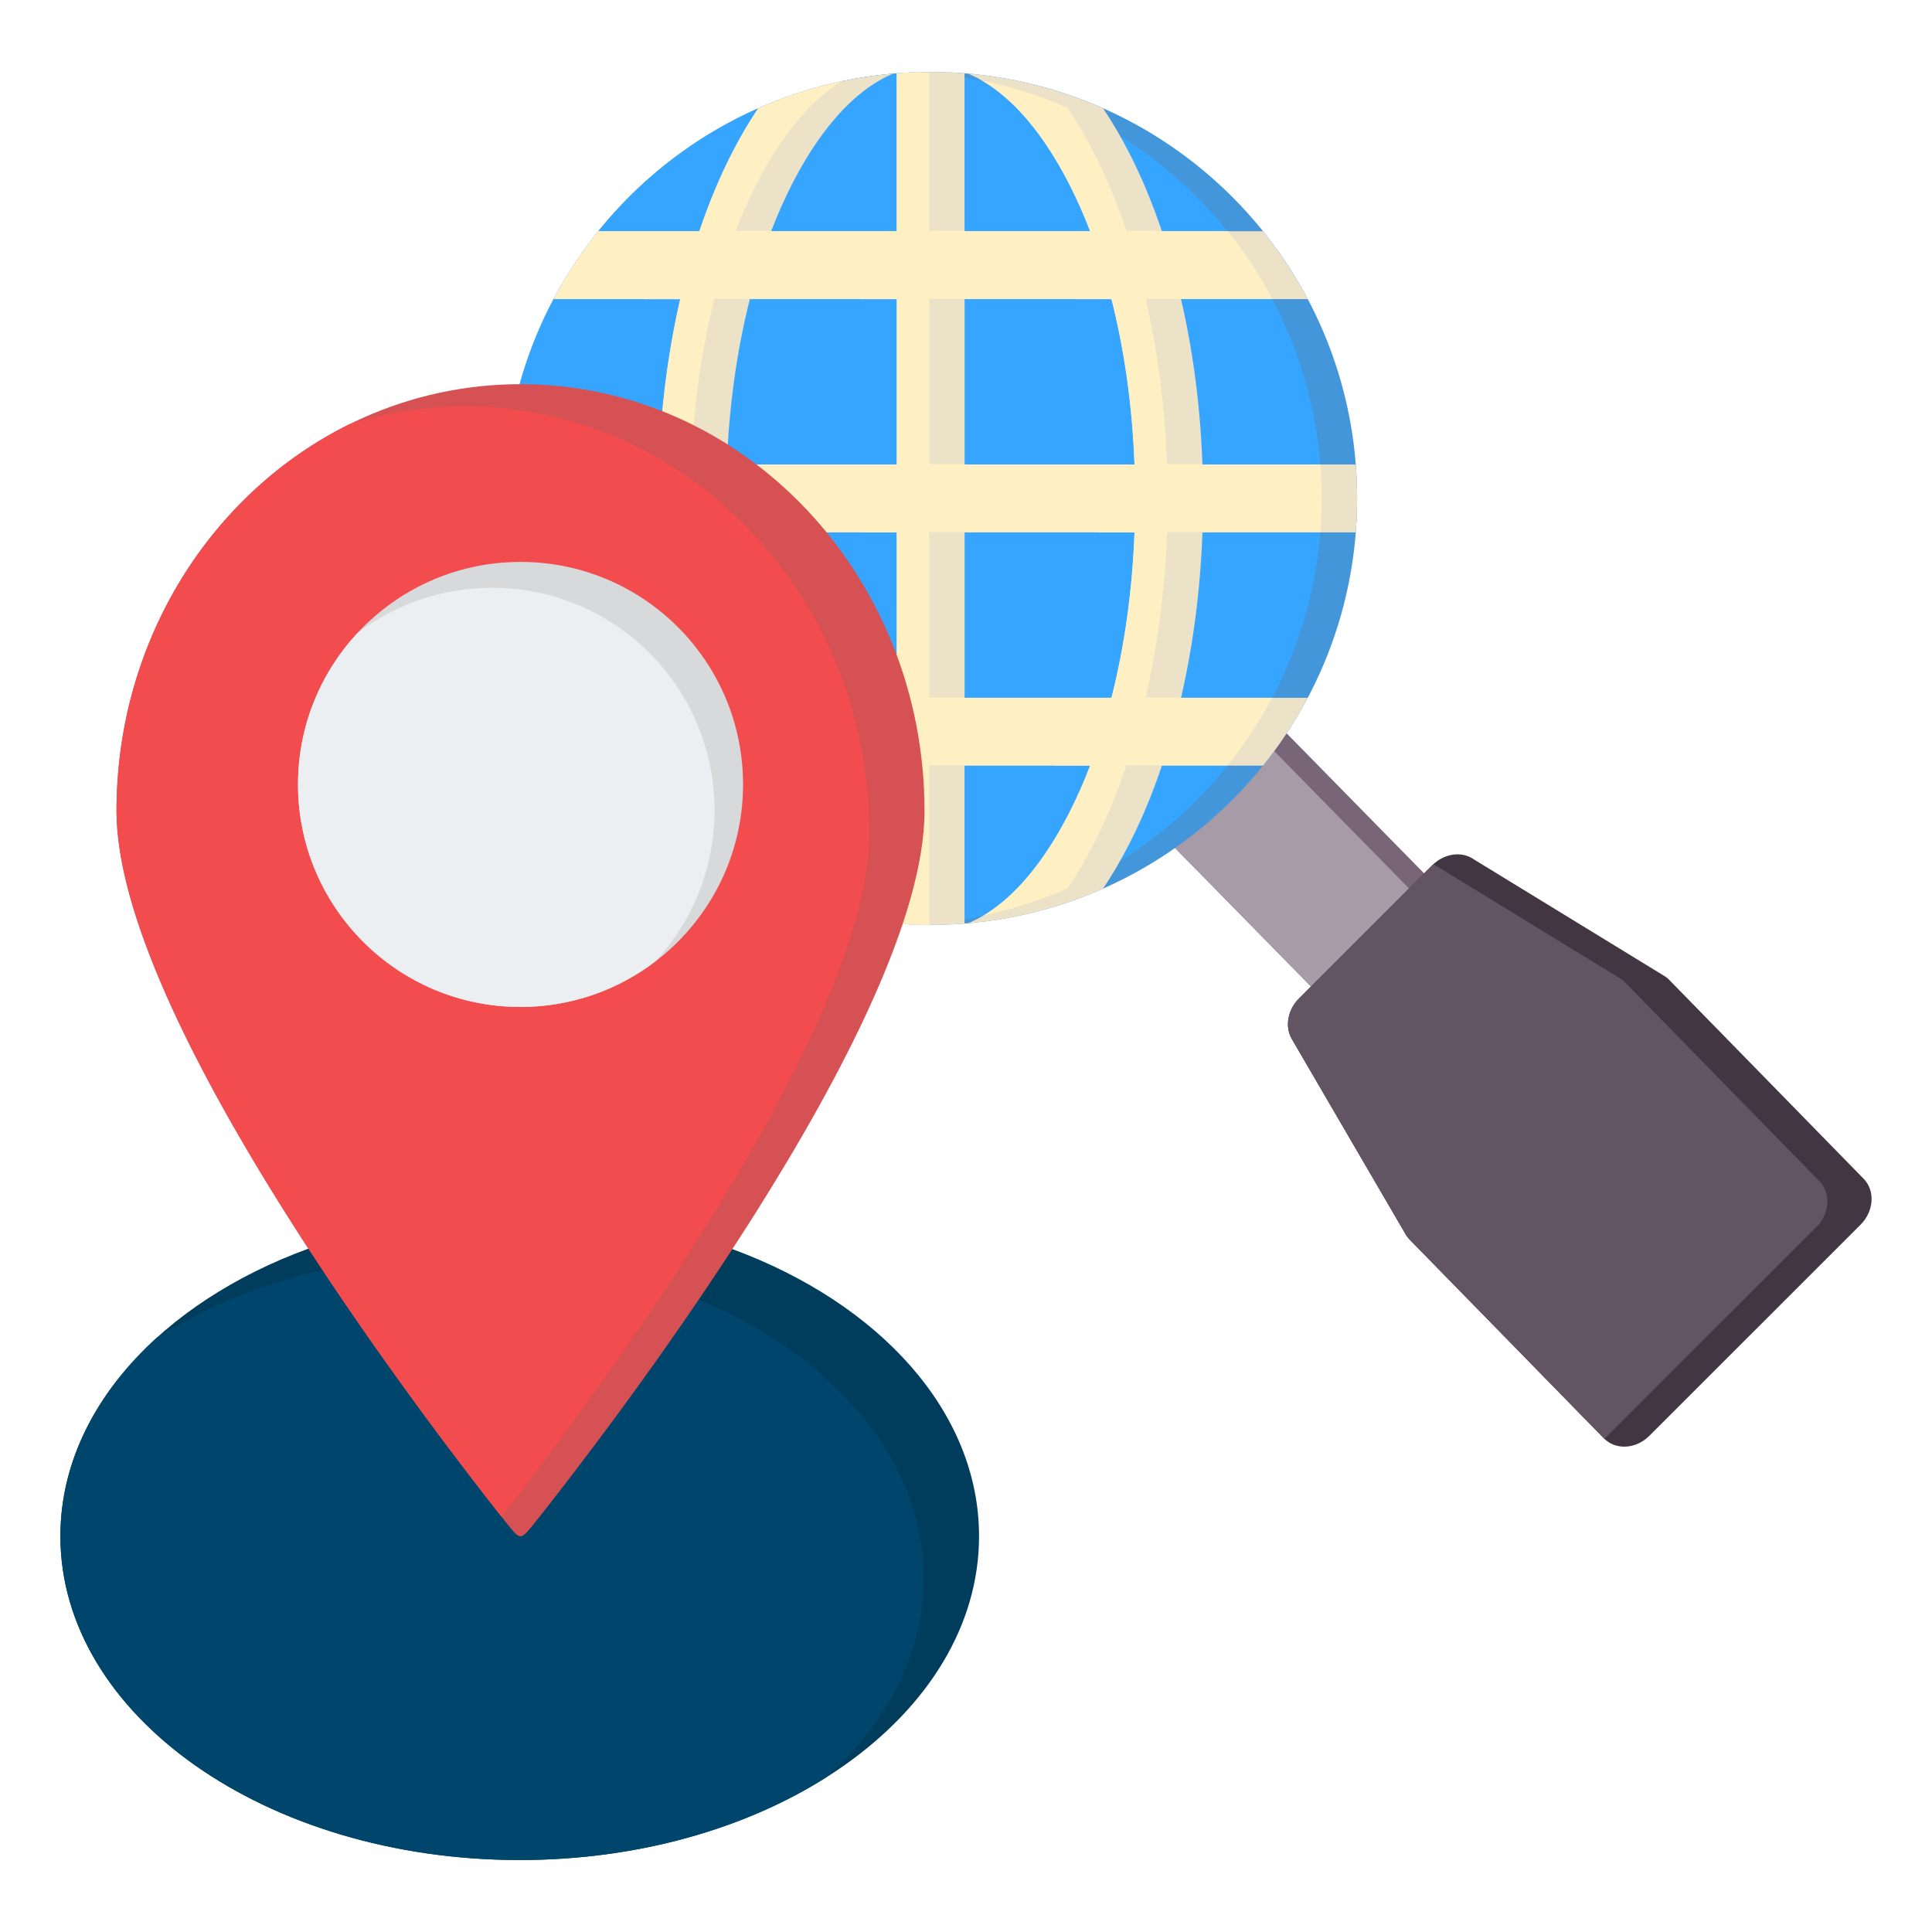
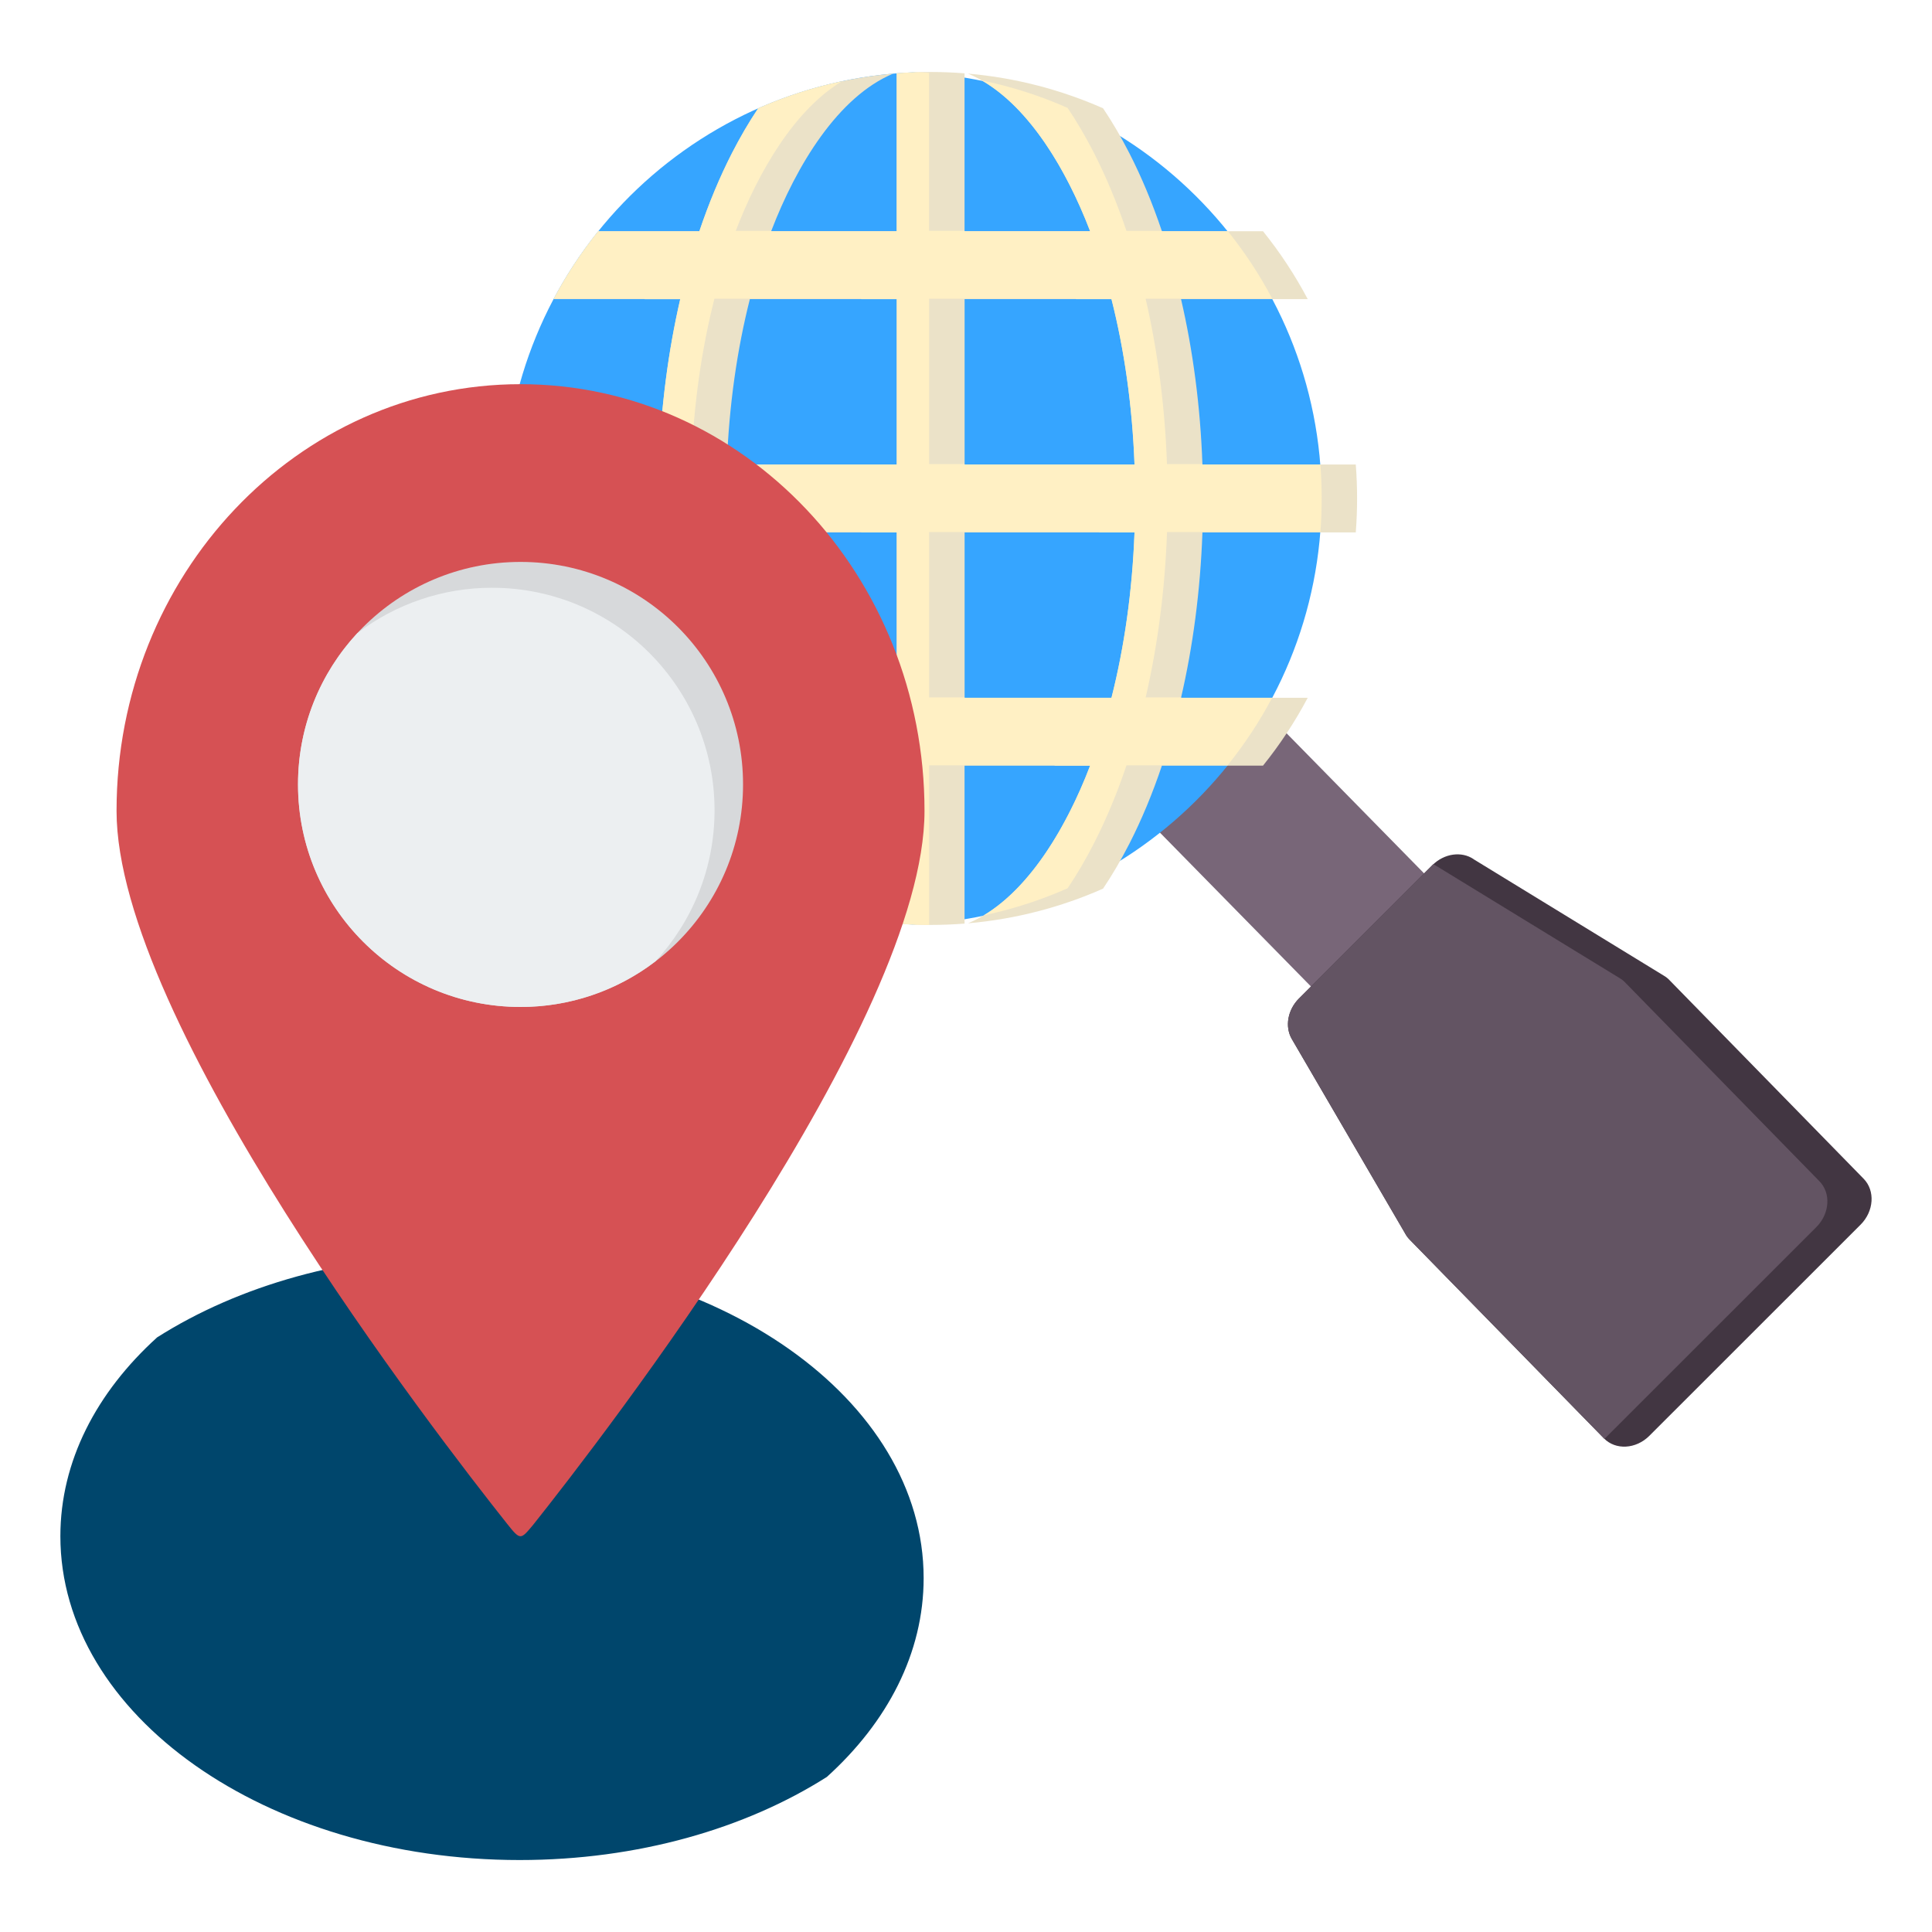
<svg xmlns="http://www.w3.org/2000/svg" width="40" height="40" viewBox="0 0 40 40" fill="none">
  <path fill-rule="evenodd" clip-rule="evenodd" d="M21.873 15.056L24.22 12.719L32.945 21.608L30.598 23.945L21.873 15.056Z" fill="#786678" />
-   <path fill-rule="evenodd" clip-rule="evenodd" d="M32.632 21.919L30.598 23.945L21.939 15.123L23.973 13.098L32.632 21.919Z" fill="#A79BA7" />
-   <path d="M19.269 19.149C24.145 19.149 28.098 15.196 28.098 10.319C28.098 5.443 24.145 1.49 19.269 1.49C14.392 1.49 10.439 5.443 10.439 10.319C10.439 15.196 14.392 19.149 19.269 19.149Z" fill="#4396D9" />
  <path fill-rule="evenodd" clip-rule="evenodd" d="M18.902 19.141C14.195 18.948 10.439 15.073 10.439 10.319C10.439 5.566 14.195 1.691 18.901 1.498C23.607 1.691 27.363 5.566 27.363 10.319C27.363 15.073 23.607 18.948 18.902 19.141Z" fill="#36A5FF" />
  <path fill-rule="evenodd" clip-rule="evenodd" d="M19.971 4.787H22.57C22.045 3.417 21.182 2.001 20.042 1.524C21.03 1.61 21.97 1.859 22.838 2.242C23.031 2.529 23.212 2.84 23.382 3.171C23.634 3.664 23.86 4.205 24.056 4.787H26.149C26.501 5.224 26.811 5.695 27.075 6.193H24.452C24.698 7.253 24.852 8.407 24.895 9.617H28.07C28.106 10.088 28.106 10.552 28.07 11.023H24.895C24.852 12.233 24.698 13.387 24.452 14.447H27.075C26.811 14.945 26.5 15.416 26.149 15.852H24.056C23.86 16.434 23.634 16.976 23.382 17.469C23.212 17.8 23.031 18.11 22.838 18.398C21.971 18.782 21.03 19.03 20.042 19.116C21.181 18.64 22.045 17.223 22.569 15.852H19.97V19.122C19.499 19.159 19.036 19.159 18.565 19.122V15.852H15.966C16.491 17.223 17.354 18.639 18.493 19.116C17.506 19.03 16.565 18.781 15.697 18.398C15.504 18.111 15.323 17.8 15.153 17.469C14.902 16.976 14.675 16.434 14.479 15.852H12.386C12.034 15.416 11.724 14.945 11.46 14.447H14.083C13.838 13.387 13.684 12.233 13.641 11.023H10.466C10.429 10.552 10.429 10.088 10.466 9.617H13.641C13.684 8.407 13.838 7.253 14.083 6.193H11.46C11.724 5.695 12.035 5.223 12.386 4.787H14.479C14.675 4.205 14.901 3.664 15.153 3.171C15.323 2.84 15.504 2.53 15.697 2.242C16.564 1.858 17.506 1.61 18.493 1.524C17.354 2 16.49 3.417 15.966 4.787H18.564V1.518C19.035 1.481 19.498 1.481 19.97 1.518V4.787H19.971ZM19.971 6.193V9.617H23.489C23.443 8.39 23.276 7.234 23.012 6.193H19.971ZM19.971 11.023V14.447H23.012C23.276 13.406 23.443 12.25 23.489 11.023H19.971ZM18.566 14.447V11.023H15.048C15.094 12.25 15.261 13.406 15.525 14.447H18.566ZM18.566 9.617V6.193H15.525C15.261 7.234 15.094 8.39 15.048 9.617H18.566Z" fill="#EBE2C8" />
  <path fill-rule="evenodd" clip-rule="evenodd" d="M19.971 4.787H22.57C22.09 3.533 21.325 2.24 20.325 1.665C20.944 1.792 21.539 1.984 22.104 2.234C22.297 2.521 22.478 2.832 22.648 3.163C22.899 3.656 23.126 4.198 23.322 4.78H24.054L24.057 4.787H25.422C25.772 5.223 26.08 5.691 26.341 6.185H23.719C23.964 7.245 24.118 8.399 24.161 9.609H24.895V9.617H27.337C27.373 10.085 27.373 10.547 27.337 11.015H24.162C24.119 12.225 23.965 13.379 23.72 14.439H24.456L24.455 14.447H26.338C26.075 14.943 25.766 15.41 25.416 15.845H23.323C23.127 16.427 22.901 16.968 22.649 17.461C22.48 17.792 22.298 18.102 22.105 18.39C21.554 18.634 20.973 18.823 20.369 18.951C21.348 18.364 22.098 17.09 22.57 15.853H21.833L21.836 15.845H19.238V19.151C19.102 19.151 18.951 19.145 18.804 19.138C18.725 19.134 18.646 19.129 18.567 19.123V15.853H17.833V15.845H15.234C15.714 17.1 16.479 18.393 17.479 18.968C16.867 18.842 16.271 18.651 15.7 18.398C15.507 18.112 15.326 17.801 15.156 17.47C14.905 16.977 14.678 16.435 14.482 15.853H13.75L13.747 15.845H12.382C12.034 15.412 11.725 14.944 11.463 14.448H14.085C13.84 13.387 13.686 12.234 13.643 11.023H12.909V11.016H10.467C10.431 10.548 10.431 10.086 10.467 9.618H13.642C13.685 8.408 13.839 7.254 14.084 6.194H13.348L13.349 6.186H11.466C11.729 5.69 12.038 5.223 12.387 4.788H14.48C14.677 4.206 14.902 3.665 15.155 3.172C15.324 2.841 15.505 2.53 15.698 2.243C16.25 1.999 16.831 1.81 17.434 1.682C16.456 2.269 15.706 3.543 15.233 4.78H15.97L15.967 4.787H18.566V1.518C18.711 1.506 18.855 1.498 18.999 1.495C19.078 1.498 19.157 1.504 19.236 1.51V4.779H19.97V4.787L19.971 4.787ZM19.237 6.185V9.609H19.971V9.617H23.489C23.443 8.39 23.276 7.234 23.012 6.193H22.279L22.276 6.185H19.236H19.237ZM19.237 11.015V14.439H19.971V14.447H23.012C23.276 13.406 23.443 12.25 23.489 11.023H22.754V11.015H19.237ZM17.831 11.023V11.015H14.313C14.359 12.242 14.527 13.398 14.791 14.439H15.523L15.526 14.447H18.566V11.023H17.832H17.831ZM17.831 6.193V6.185H14.791C14.527 7.226 14.359 8.382 14.313 9.609H15.048V9.617H18.566V6.193H17.831Z" fill="#FFF0C4" />
-   <path fill-rule="evenodd" clip-rule="evenodd" d="M6.384 25.851L15.163 25.861C18.198 26.98 20.27 29.223 20.27 31.805C20.27 35.509 16.012 38.51 10.76 38.51C5.508 38.51 1.251 35.509 1.251 31.805C1.251 29.215 3.334 26.968 6.384 25.852L6.384 25.851Z" fill="#003C5C" />
  <path fill-rule="evenodd" clip-rule="evenodd" d="M17.12 36.789C15.435 37.859 13.206 38.51 10.759 38.51C5.507 38.51 1.25 35.509 1.25 31.805C1.25 30.254 1.998 28.826 3.253 27.689C4.938 26.619 7.168 25.968 9.614 25.968C14.866 25.968 19.123 28.97 19.123 32.673C19.123 34.224 18.376 35.652 17.121 36.788L17.12 36.789Z" fill="#00466C" />
  <path fill-rule="evenodd" clip-rule="evenodd" d="M10.777 7.954C15.396 7.954 19.141 11.909 19.141 16.789C19.141 21.152 12.456 29.788 11.039 31.569C10.777 31.881 10.777 31.898 10.495 31.543C9.035 29.706 2.413 21.131 2.413 16.789C2.413 11.909 6.158 7.954 10.777 7.954H10.777Z" fill="#D65154" />
-   <path fill-rule="evenodd" clip-rule="evenodd" d="M10.384 31.405C8.733 29.312 2.412 21.031 2.412 16.789C2.412 13.245 4.388 10.188 7.24 8.78C8.014 8.536 8.821 8.413 9.633 8.413C14.252 8.413 17.998 12.369 17.998 17.249C17.998 21.228 12.438 28.759 10.384 31.405V31.405Z" fill="#F24C4E" />
  <path d="M10.777 20.848C13.321 20.848 15.384 18.785 15.384 16.241C15.384 13.696 13.321 11.634 10.777 11.634C8.232 11.634 6.17 13.696 6.17 16.241C6.17 18.785 8.232 20.848 10.777 20.848Z" fill="#D7D9DB" />
  <path fill-rule="evenodd" clip-rule="evenodd" d="M13.568 19.905C12.766 20.518 11.785 20.849 10.777 20.848C8.232 20.848 6.17 18.785 6.17 16.241C6.17 15.033 6.634 13.934 7.395 13.112C8.197 12.499 9.178 12.168 10.187 12.169C12.731 12.169 14.794 14.232 14.794 16.777C14.794 17.984 14.329 19.084 13.568 19.905Z" fill="#ECEFF1" />
  <path fill-rule="evenodd" clip-rule="evenodd" d="M30.509 17.789L34.454 20.204C34.495 20.228 34.531 20.257 34.562 20.29C34.593 20.323 38.585 24.405 38.585 24.405C38.827 24.653 38.798 25.078 38.522 25.355L34.148 29.727C33.871 30.004 33.45 30.028 33.208 29.78L29.184 25.664C29.145 25.624 29.113 25.579 29.088 25.531L26.746 21.513C26.595 21.252 26.663 20.904 26.893 20.674L29.655 17.913C29.902 17.666 30.263 17.62 30.51 17.788L30.509 17.789Z" fill="#423642" />
  <path fill-rule="evenodd" clip-rule="evenodd" d="M33.219 29.791L33.208 29.78L29.184 25.663C29.145 25.623 29.113 25.578 29.088 25.53L26.746 21.512C26.595 21.252 26.663 20.903 26.893 20.673L29.655 17.912C29.663 17.905 29.67 17.898 29.677 17.891L33.538 20.254C33.579 20.278 33.615 20.307 33.646 20.34C33.677 20.373 37.669 24.456 37.669 24.456C37.912 24.703 37.883 25.128 37.606 25.405L33.232 29.777L33.219 29.789L33.219 29.791Z" fill="#635463" />
</svg>